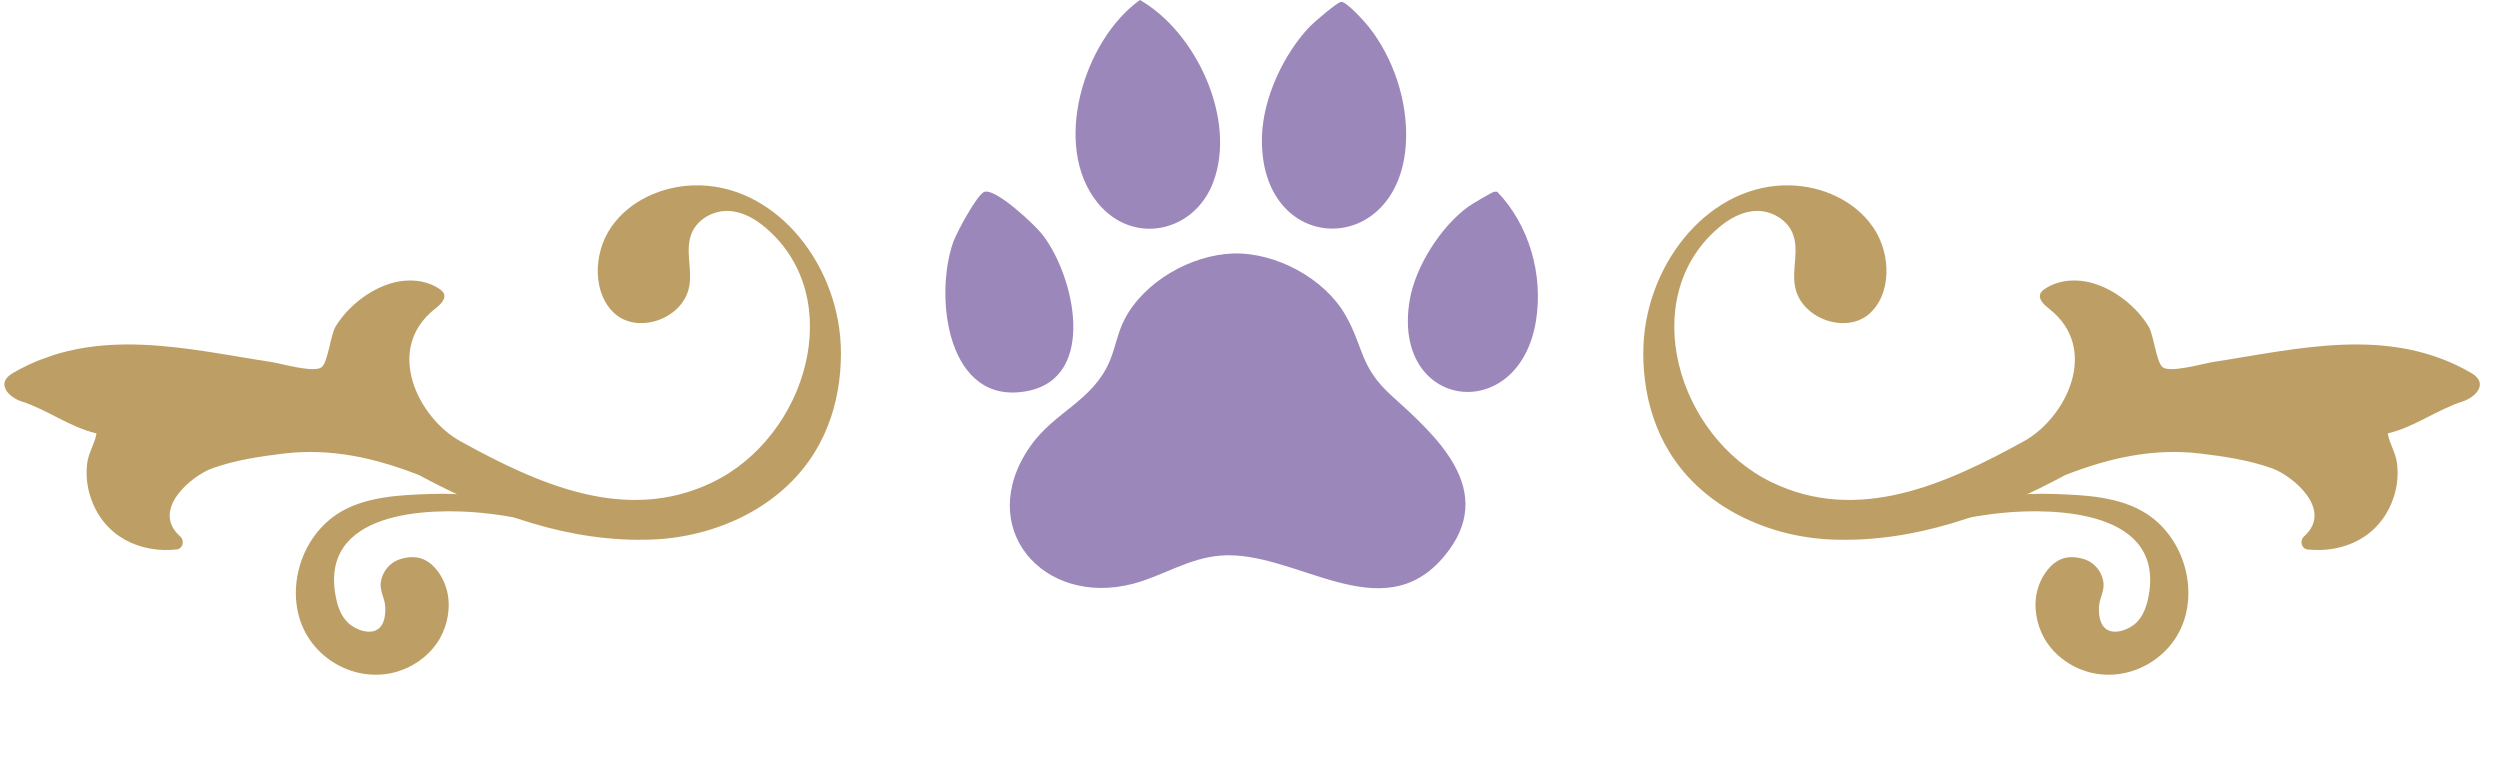
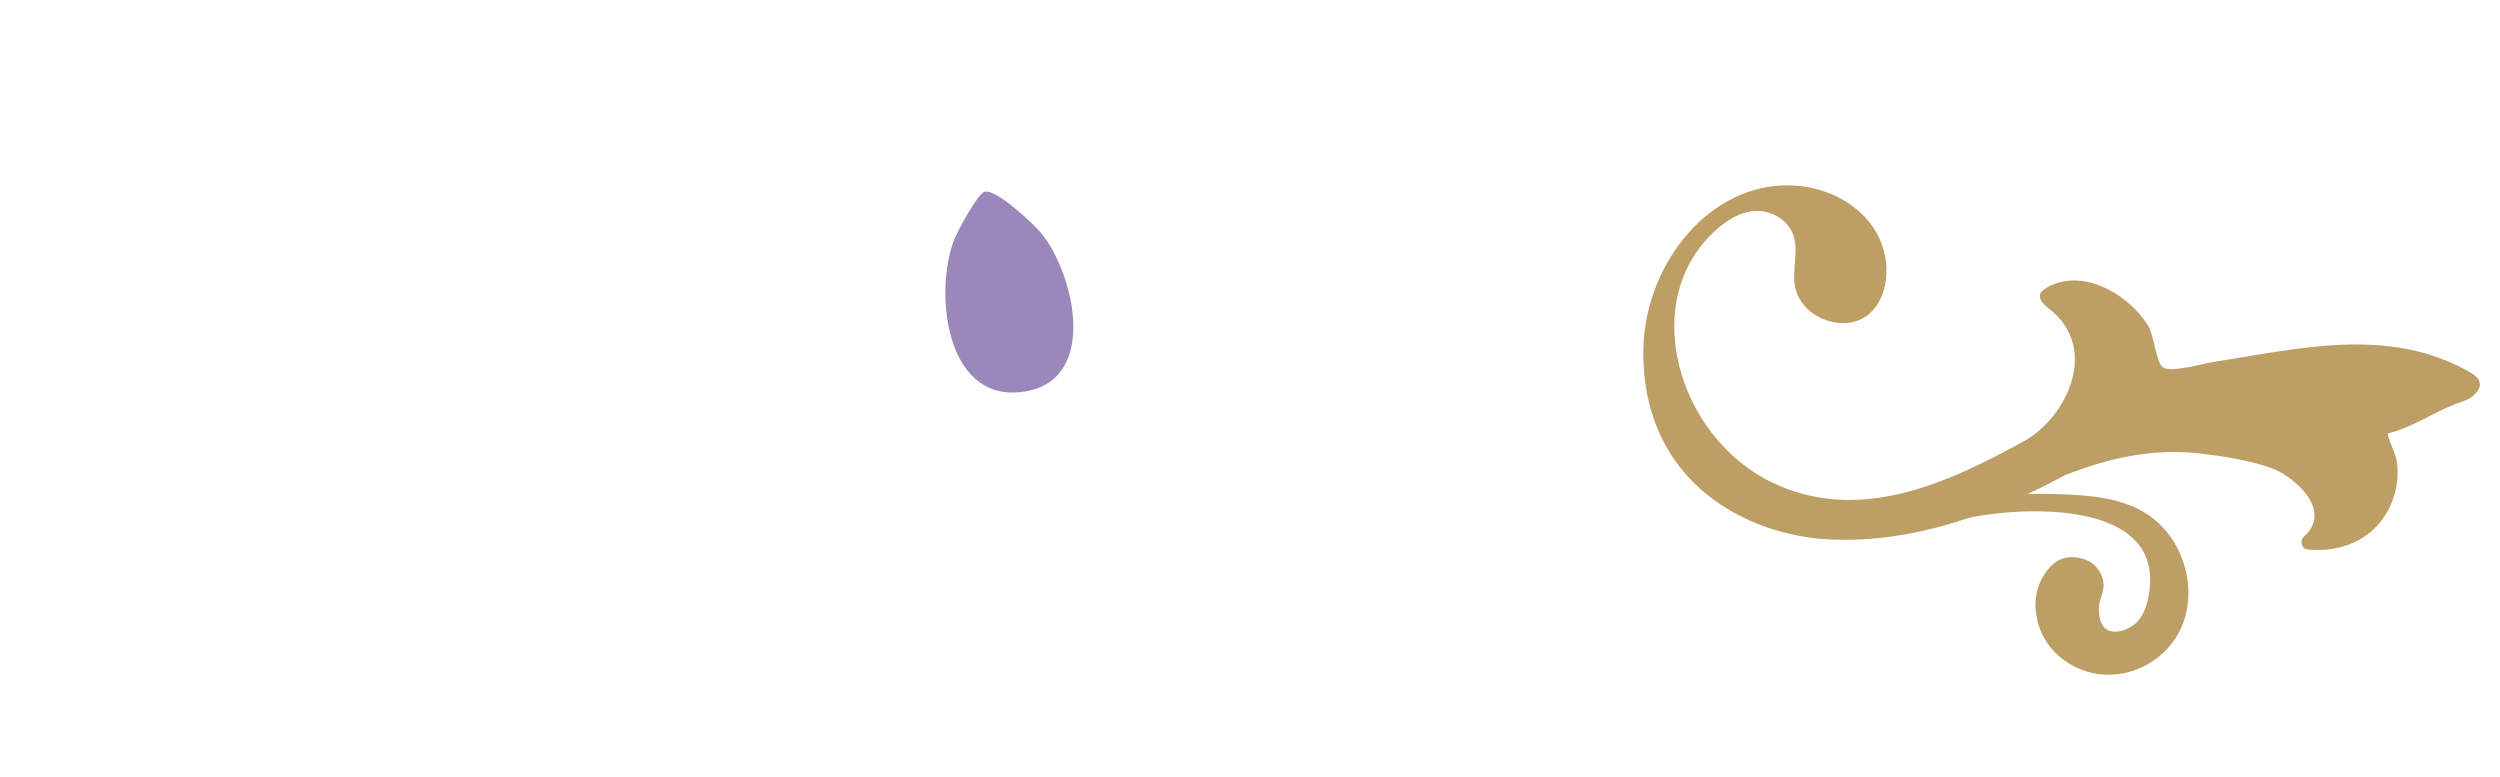
<svg xmlns="http://www.w3.org/2000/svg" width="119" height="37" viewBox="0 0 119 37" fill="none">
-   <path d="M58.713 12.066C60.71 12.006 63.033 13.243 64.033 14.982C64.924 16.53 64.71 17.451 66.237 18.833C68.339 20.737 71.346 23.353 68.752 26.469C65.756 30.069 61.644 26.151 58.089 26.447C56.55 26.575 55.353 27.413 53.949 27.783C49.646 28.917 46.361 25.11 49.029 21.26C50.173 19.609 52.001 19.102 52.813 17.209C53.092 16.558 53.195 15.844 53.526 15.205C54.46 13.4 56.701 12.127 58.712 12.066L58.713 12.066Z" fill="#9C87BA" />
-   <path d="M54.26 0C56.942 1.535 58.87 5.681 57.755 8.66C56.849 11.083 53.901 11.71 52.235 9.639C50.053 6.929 51.585 1.913 54.26 0Z" fill="#9C87BA" />
-   <path d="M63.833 0.089C64.084 0.056 64.966 1.041 65.146 1.269C66.325 2.759 67.004 4.789 66.927 6.701C66.698 12.361 59.897 12.262 60.07 6.478C60.124 4.667 61.1 2.571 62.341 1.269C62.529 1.071 63.642 0.114 63.833 0.089H63.833Z" fill="#9C87BA" />
  <path d="M46.869 9.127C47.427 8.985 49.237 10.682 49.608 11.153C51.144 13.109 52.248 17.954 48.917 18.611C45.091 19.366 44.448 14.141 45.378 11.509C45.517 11.115 46.522 9.216 46.869 9.127Z" fill="#9C87BA" />
-   <path d="M71.135 9.127C71.178 9.123 71.224 9.13 71.268 9.127C72.793 10.714 73.461 13.071 73.116 15.249C72.314 20.314 66.201 19.522 67.105 14.27C67.38 12.676 68.583 10.787 69.888 9.84C70.044 9.727 71.017 9.139 71.134 9.127H71.135Z" fill="#9C87BA" />
  <g clip-path="url(#clip0_90_1310)">
    <path d="M97.951 31.181C97.702 30.955 97.481 30.687 97.312 30.39C96.922 29.698 96.787 28.86 96.973 28.116C97.144 27.439 97.651 26.678 98.344 26.545C98.737 26.472 99.286 26.563 99.624 26.839C99.851 27.024 100.02 27.283 100.094 27.57C100.237 28.108 99.924 28.427 99.909 28.914C99.863 30.587 101.248 30.076 101.692 29.637C101.992 29.342 102.156 28.932 102.246 28.509C103.154 24.294 97.835 24.159 95.272 24.417C92.654 24.684 90.078 25.59 87.412 25.509C86.025 25.465 84.27 24.898 83.475 23.593C83.648 23.523 83.824 23.448 84.002 23.378C84.188 23.364 84.369 23.339 84.554 23.314C85.378 23.82 86.458 24.062 87.218 24.2C89.149 24.545 91.077 24.218 92.948 23.922C94.549 23.668 96.148 23.455 97.791 23.514C99.205 23.562 100.923 23.629 102.204 24.472C104.161 25.764 104.767 28.606 103.51 30.445C102.301 32.211 99.729 32.768 97.954 31.186L97.951 31.181Z" fill="#BD9F66" />
    <path d="M85.248 8.824C86.709 8.87 88.264 9.518 89.156 10.81C90.049 12.102 90.043 14.068 88.924 14.982C87.805 15.895 85.712 15.155 85.439 13.62C85.29 12.772 85.658 11.88 85.319 11.083C85.029 10.408 84.275 10.021 83.594 10.04C82.912 10.062 82.299 10.417 81.784 10.858C77.895 14.204 79.835 20.785 84.341 22.96C88.442 24.938 92.609 23.059 96.349 20.995C98.322 19.902 99.986 16.632 97.552 14.707C97.32 14.525 97.021 14.267 97.114 13.993C97.15 13.892 97.236 13.819 97.322 13.759C97.984 13.308 98.864 13.252 99.657 13.491C100.676 13.801 101.675 14.573 102.265 15.526C102.524 15.949 102.629 17.221 102.942 17.479C103.291 17.764 104.907 17.297 105.325 17.233C109.318 16.627 113.712 15.467 117.637 17.757C118.484 18.252 117.832 18.91 117.233 19.104C116.001 19.499 114.917 20.339 113.657 20.63C113.722 21.074 114.025 21.527 114.093 22.015C114.17 22.573 114.112 23.139 113.944 23.652C113.308 25.598 111.522 26.335 109.843 26.155C109.553 26.123 109.442 25.743 109.675 25.532C111.098 24.259 109.107 22.633 108.145 22.291C107.036 21.897 105.871 21.724 104.725 21.587C102.451 21.318 100.345 21.819 98.306 22.613C94.88 24.462 91.105 25.851 87.147 25.68C84.223 25.553 81.097 24.192 79.458 21.508C78.829 20.48 78.45 19.309 78.301 18.12C78.229 17.541 78.204 16.955 78.231 16.382C78.43 12.397 81.451 8.71 85.248 8.824Z" fill="#BD9F66" />
  </g>
  <g clip-path="url(#clip1_90_1310)">
    <path d="M20.298 31.181C20.548 30.955 20.769 30.687 20.938 30.39C21.328 29.698 21.462 28.86 21.277 28.116C21.106 27.439 20.598 26.678 19.905 26.545C19.512 26.472 18.964 26.563 18.625 26.839C18.398 27.024 18.23 27.283 18.155 27.57C18.012 28.108 18.326 28.427 18.34 28.914C18.387 30.587 17.002 30.076 16.558 29.637C16.258 29.342 16.093 28.932 16.004 28.509C15.095 24.294 20.414 24.159 22.978 24.417C25.596 24.684 28.171 25.59 30.837 25.509C32.225 25.465 33.98 24.898 34.775 23.593C34.601 23.523 34.426 23.448 34.248 23.378C34.062 23.364 33.881 23.339 33.696 23.314C32.872 23.82 31.791 24.062 31.032 24.2C29.101 24.545 27.172 24.218 25.302 23.922C23.701 23.668 22.102 23.455 20.459 23.514C19.045 23.562 17.326 23.629 16.046 24.472C14.089 25.764 13.482 28.606 14.74 30.445C15.948 32.211 18.521 32.768 20.296 31.186L20.298 31.181Z" fill="#BD9F66" />
    <path d="M33.002 8.824C31.54 8.87 29.986 9.518 29.093 10.81C28.2 12.102 28.207 14.068 29.326 14.982C30.445 15.895 32.538 15.155 32.81 13.62C32.959 12.772 32.592 11.88 32.931 11.083C33.22 10.408 33.975 10.021 34.655 10.04C35.337 10.062 35.951 10.417 36.466 10.858C40.355 14.204 38.414 20.785 33.909 22.96C29.807 24.938 25.641 23.059 21.901 20.995C19.928 19.902 18.264 16.632 20.698 14.707C20.93 14.525 21.229 14.267 21.136 13.993C21.1 13.892 21.014 13.819 20.927 13.759C20.265 13.308 19.386 13.252 18.593 13.491C17.574 13.801 16.575 14.573 15.984 15.526C15.726 15.949 15.62 17.221 15.308 17.479C14.958 17.764 13.343 17.297 12.925 17.233C8.932 16.627 4.538 15.467 0.612 17.757C-0.234 18.252 0.418 18.91 1.017 19.104C2.249 19.499 3.333 20.339 4.593 20.63C4.528 21.074 4.224 21.527 4.156 22.015C4.08 22.573 4.137 23.139 4.306 23.652C4.942 25.598 6.728 26.335 8.406 26.155C8.697 26.123 8.808 25.743 8.575 25.532C7.151 24.259 9.143 22.633 10.104 22.291C11.214 21.897 12.379 21.724 13.524 21.587C15.799 21.318 17.905 21.819 19.944 22.613C23.37 24.462 27.144 25.851 31.102 25.68C34.027 25.553 37.153 24.192 38.792 21.508C39.421 20.48 39.799 19.309 39.948 18.12C40.021 17.541 40.045 16.955 40.018 16.382C39.819 12.397 36.799 8.71 33.002 8.824Z" fill="#BD9F66" />
  </g>
  <defs>
    <clipPath id="clip0_90_1310">
      <rect width="38.545" height="19.683" fill="white" transform="translate(81.93 4.891) rotate(19.566)" />
    </clipPath>
    <clipPath id="clip1_90_1310">
-       <rect width="38.545" height="19.683" fill="white" transform="matrix(-0.942 0.335 0.335 0.942 36.32 4.891)" />
-     </clipPath>
+       </clipPath>
  </defs>
</svg>